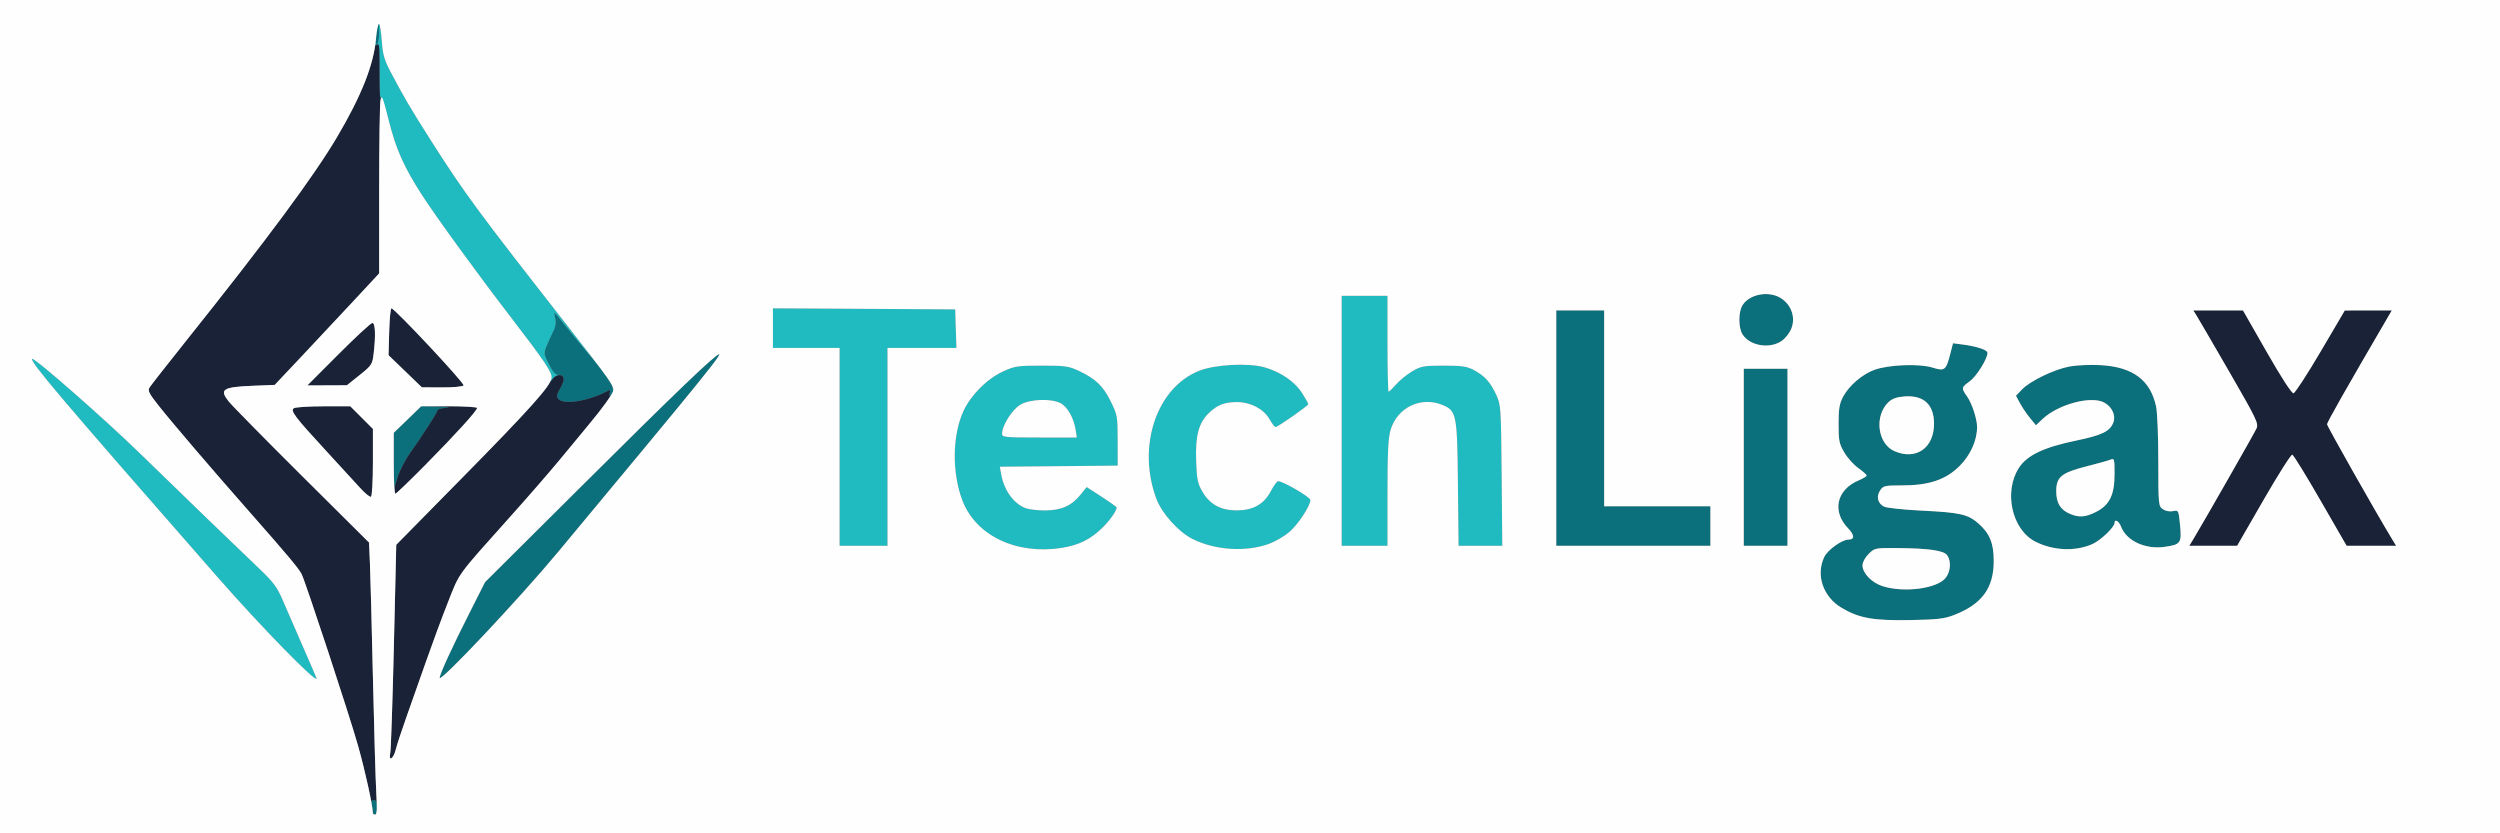
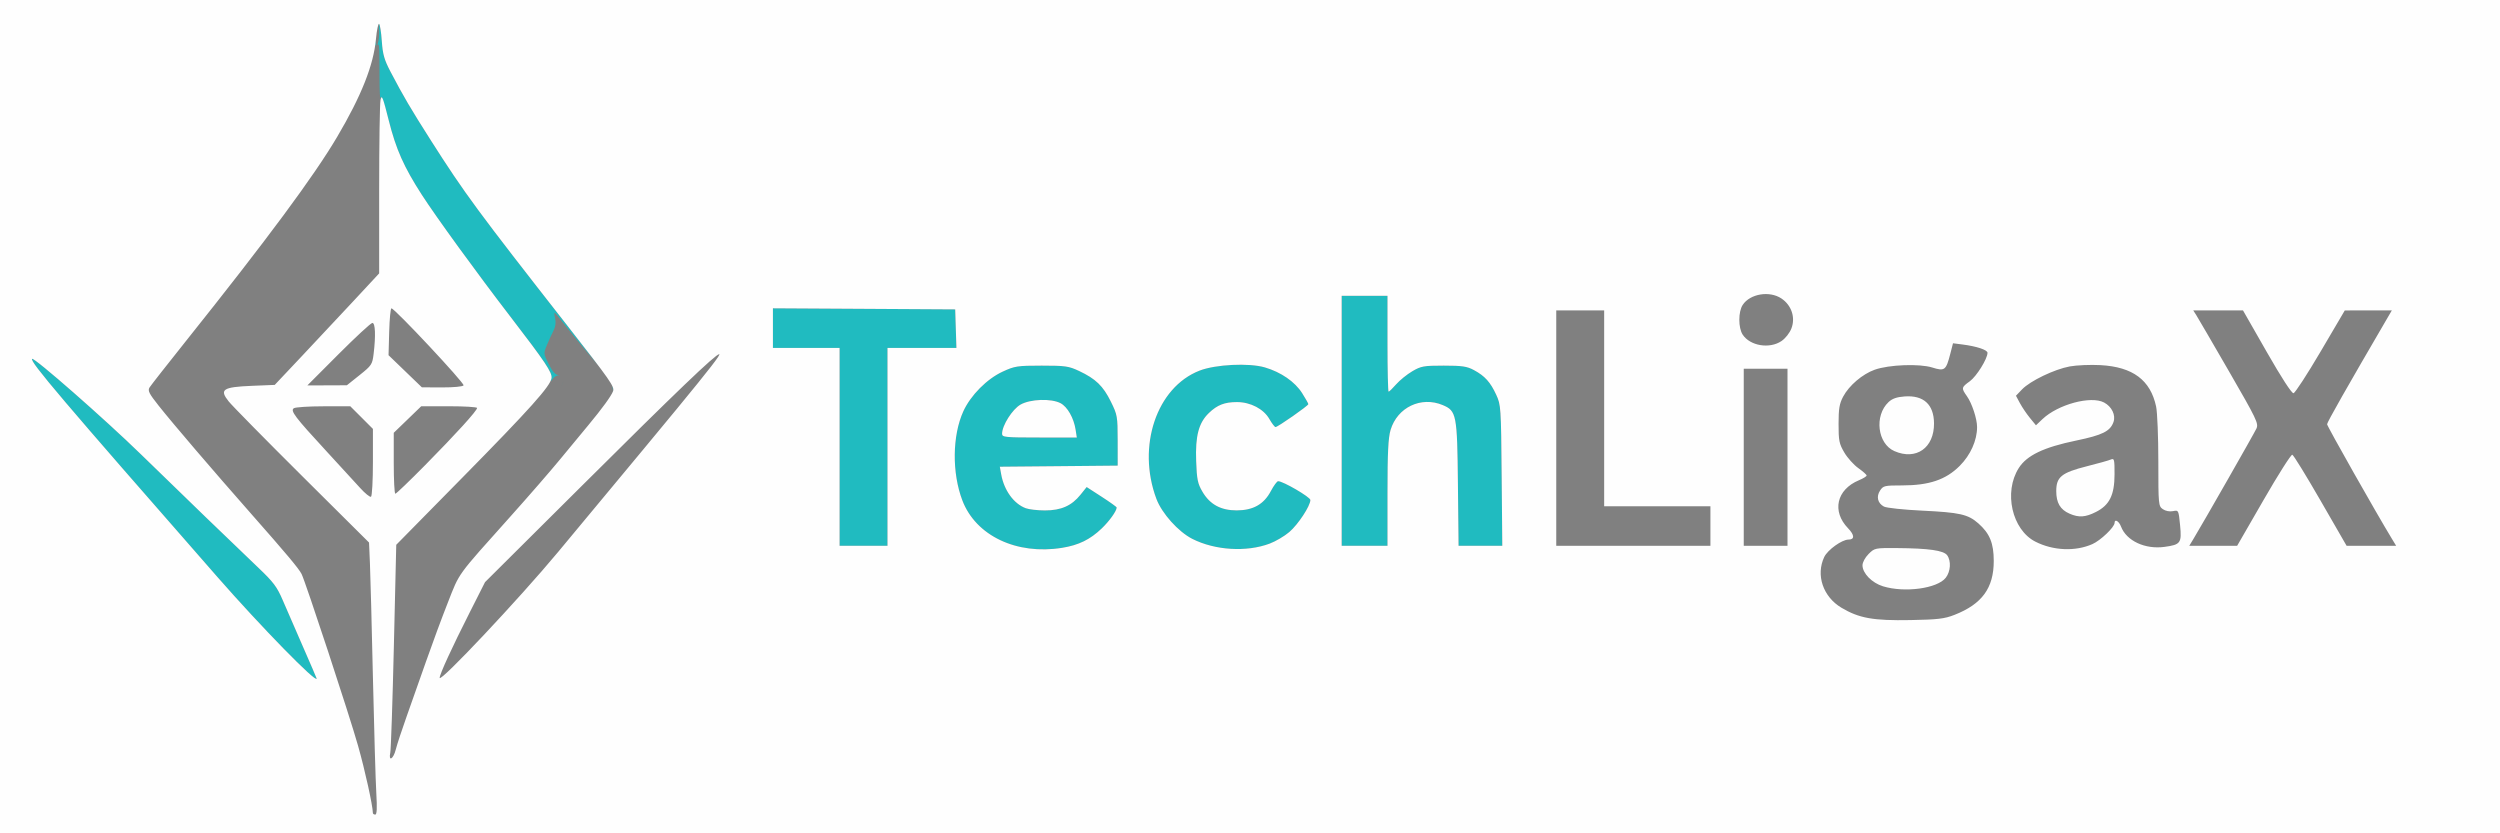
<svg xmlns="http://www.w3.org/2000/svg" width="1200" height="400" viewBox="0 0 1200 400">
  <rect x="0" y="0" width="1200" height="400" fill="#808080" stroke="none" />
  <g>
-     <path d="M 938.14 295.14 C933.35,297.02 930.18,297.40 917.00,297.64 C899.15,297.97 892.35,296.75 883.89,291.71 C875.05,286.44 871.52,276.04 875.63,267.37 C877.26,263.93 884.13,259.00 887.28,259.00 C890.30,259.00 890.22,256.82 887.08,253.58 C879.18,245.43 881.52,235.02 892.26,230.53 C894.32,229.68 895.99,228.64 895.98,228.24 C895.97,227.83 894.17,226.24 891.99,224.69 C889.80,223.14 886.77,219.77 885.26,217.19 C882.80,213.01 882.50,211.53 882.51,203.50 C882.51,196.14 882.92,193.74 884.72,190.36 C887.57,185.02 893.99,179.55 899.87,177.46 C906.71,175.03 921.32,174.48 927.50,176.41 C933.45,178.28 934.10,177.78 936.15,169.79 L 937.44 164.77 L 941.97 165.35 C948.83,166.23 954.00,167.95 954.00,169.35 C954.00,172.21 948.74,180.67 945.52,183.00 C941.43,185.95 941.36,186.29 944.12,190.17 C946.54,193.56 949.00,201.04 949.00,204.98 C949.00,211.40 945.85,218.44 940.64,223.64 C933.99,230.29 925.96,233.00 912.92,233.00 C904.61,233.00 903.94,233.15 902.44,235.45 C900.51,238.39 901.27,241.54 904.30,243.16 C905.50,243.80 913.68,244.67 922.49,245.10 C940.73,245.98 944.63,246.86 949.59,251.21 C955.07,256.03 957.00,260.72 957.00,269.26 C957.00,282.25 951.38,289.96 938.14,295.14 ZM 1004.34 261.17 C996.14,264.80 985.50,264.34 976.97,259.99 C965.74,254.26 961.67,236.22 969.00,224.67 C972.86,218.58 980.95,214.70 996.51,211.48 C1009.16,208.86 1012.89,207.02 1014.47,202.58 C1015.64,199.28 1013.68,195.19 1009.97,193.21 C1003.65,189.84 987.83,194.10 980.38,201.18 L 977.26 204.14 L 974.38 200.63 C972.80,198.70 970.64,195.51 969.58,193.54 L 967.66 189.96 L 970.58 186.91 C974.49,182.83 986.10,177.25 993.50,175.88 C996.80,175.28 1003.43,175.00 1008.23,175.26 C1023.76,176.12 1032.21,182.41 1034.94,195.15 C1035.52,197.87 1036.00,209.73 1036.00,221.49 C1036.00,242.24 1036.07,242.93 1038.15,244.39 C1039.42,245.28 1041.39,245.67 1043.01,245.35 C1045.71,244.81 1045.72,244.83 1046.44,252.11 C1047.28,260.65 1046.72,261.44 1038.98,262.50 C1029.65,263.79 1020.69,259.60 1018.09,252.75 C1017.10,250.13 1015.00,248.92 1015.00,250.97 C1015.00,253.01 1008.31,259.42 1004.34,261.17 ZM 821.00 243.00 L 821.00 262.00 L 747.00 262.00 L 747.00 149.00 L 770.00 149.00 L 770.00 243.00 ZM 267.79 265.07 C249.32,287.29 211.14,327.87 211.04,325.37 C210.98,323.77 216.90,310.87 225.46,293.97 L 232.81 279.43 L 279.16 233.32 C324.49,188.20 343.49,170.00 345.22,170.00 C346.14,170.00 340.57,177.19 325.03,196.08 C315.81,207.28 310.07,214.21 267.79,265.07 ZM 858.00 177.00 L 858.00 262.00 L 837.00 262.00 L 837.00 177.00 ZM 281.50 191.64 C274.90,193.40 269.54,193.35 268.01,191.52 C267.02,190.32 267.20,189.33 268.94,186.37 C271.37,182.26 271.05,180.00 268.05,180.00 C266.63,180.00 265.27,178.48 263.43,174.86 C260.86,169.80 260.85,169.65 262.52,165.61 C263.45,163.35 264.88,160.25 265.68,158.72 C266.64,156.91 266.91,154.83 266.46,152.72 C266.43,152.60 266.41,152.48 266.38,152.37 C266.11,151.10 265.94,150.32 266.13,150.21 C266.45,150.04 267.73,151.66 271.08,155.90 C271.27,156.13 271.46,156.37 271.66,156.62 C274.32,159.99 279.73,166.56 283.67,171.22 C287.61,175.88 291.73,181.15 292.81,182.92 C294.68,186.00 294.74,190.00 292.91,190.00 C292.45,190.00 292.34,189.28 292.68,188.40 C293.22,186.98 292.90,187.00 289.90,188.55 C288.03,189.52 284.25,190.91 281.50,191.64 ZM 903.83 281.42 C914.22,284.62 929.89,282.50 933.95,277.34 C936.31,274.34 936.63,269.24 934.63,266.51 C932.95,264.22 925.86,263.20 910.67,263.08 C899.99,263.00 899.81,263.04 896.92,265.92 C895.25,267.60 894.00,269.92 894.00,271.35 C894.00,275.16 898.52,279.79 903.83,281.42 ZM 909.33 216.54 C919.76,221.08 928.44,214.97 928.33,203.17 C928.24,194.13 923.33,189.64 914.24,190.29 C910.48,190.56 908.29,191.32 906.52,192.98 C899.56,199.52 901.16,212.99 909.33,216.54 ZM 993.38 246.56 C997.85,248.51 1000.96,248.31 1006.03,245.75 C1012.58,242.45 1014.96,237.62 1014.98,227.64 C1015.00,220.53 1014.83,219.86 1013.25,220.56 C1012.29,220.99 1007.12,222.44 1001.76,223.79 C989.52,226.88 987.00,228.92 987.00,235.73 C987.00,241.36 988.92,244.62 993.38,246.56 ZM 855.07 163.73 C849.36,167.58 840.03,166.02 836.49,160.63 C834.34,157.35 834.34,149.65 836.49,146.37 C840.02,140.99 849.38,139.44 855.10,143.28 C859.93,146.52 861.89,152.39 859.89,157.62 C859.05,159.83 857.00,162.43 855.07,163.73 ZM 196.93 217.31 C194.64,220.50 191.96,225.67 190.97,228.81 L 189.18 234.50 L 189.09 221.12 L 189.00 207.74 L 195.60 201.37 L 202.19 195.00 L 210.35 195.17 C214.94,195.27 216.64,195.52 214.25,195.73 C211.91,195.94 210.00,196.48 210.00,196.93 C210.00,197.89 202.76,209.19 196.93,217.31 ZM 181.00 387.50 C181.00,389.42 180.55,391.00 180.00,391.00 C179.45,391.00 178.99,390.44 178.99,389.75 C178.98,389.06 178.70,387.49 178.37,386.25 C177.93,384.60 178.19,384.00 179.38,384.00 C180.56,384.00 181.00,384.94 181.00,387.50 ZM 182.00 15.77 C182.00,18.58 181.53,21.17 180.95,21.53 C180.24,21.97 180.13,20.46 180.59,16.84 C181.48,9.84 182.00,9.45 182.00,15.77 Z" fill="rgb(11,112,124)" />
    <path d="M 666.00 236.68 L 666.00 262.00 L 644.00 262.00 L 644.00 142.00 L 666.00 142.00 L 666.00 165.00 C666.00,177.65 666.24,188.00 666.53,188.00 C666.82,188.00 668.46,186.41 670.17,184.46 C671.88,182.52 675.35,179.70 677.89,178.21 C682.11,175.73 683.38,175.50 693.00,175.50 C701.84,175.50 704.13,175.84 707.50,177.65 C712.73,180.47 715.39,183.42 718.20,189.51 C720.43,194.36 720.51,195.47 720.80,228.25 L 721.10 262.00 L 700.11 262.00 L 699.80 232.25 C699.46,198.91 699.13,197.21 692.47,194.42 C682.09,190.09 670.70,195.55 667.47,206.40 C666.35,210.20 666.00,217.30 666.00,236.68 ZM 509.87 262.95 C488.02,266.50 468.41,257.19 461.93,240.20 C456.88,226.94 457.09,209.05 462.42,197.38 C465.93,189.72 473.73,181.86 481.28,178.38 C487.08,175.70 488.35,175.51 500.00,175.50 C511.37,175.50 513.00,175.73 518.00,178.09 C525.96,181.84 529.51,185.27 533.20,192.76 C536.35,199.14 536.47,199.88 536.49,211.45 L 536.50 223.50 L 508.21 223.77 L 479.92 224.03 L 480.59 227.77 C481.98,235.38 486.60,241.77 492.32,243.93 C493.86,244.52 498.04,245.00 501.60,245.00 C509.35,245.00 514.39,242.77 518.66,237.44 L 521.60 233.78 L 528.80 238.44 C532.76,241.00 536.00,243.32 536.00,243.60 C536.00,245.25 532.56,250.07 528.83,253.65 C523.25,258.99 517.80,261.66 509.87,262.95 ZM 426.00 167.00 L 426.00 262.00 L 403.00 262.00 L 403.00 167.00 L 371.00 167.00 L 371.00 147.98 L 458.50 148.50 L 458.79 157.75 L 459.08 167.00 ZM 609.43 260.94 C598.29,265.11 583.21,264.18 572.31,258.66 C565.61,255.26 557.67,246.42 555.06,239.42 C545.63,214.22 555.18,185.91 575.80,177.89 C583.48,174.91 599.47,174.12 607.12,176.35 C614.84,178.60 621.55,183.23 625.01,188.68 C626.66,191.27 628.00,193.66 628.00,193.99 C628.00,194.74 613.31,205.00 612.26,204.99 C611.84,204.99 610.50,203.23 609.28,201.10 C606.53,196.29 600.23,193.00 593.75,193.00 C587.81,193.00 584.28,194.37 580.27,198.24 C575.37,202.96 573.71,209.26 574.16,221.35 C574.48,230.14 574.89,232.14 577.17,236.02 C580.75,242.14 586.02,245.00 593.64,244.98 C601.53,244.96 606.66,242.06 610.00,235.74 C611.38,233.13 612.95,230.99 613.50,230.98 C615.79,230.92 628.98,238.61 628.98,240.00 C628.98,242.81 623.11,251.75 618.88,255.37 C616.56,257.36 612.30,259.86 609.43,260.94 ZM 182.00 15.77 C182.00,13.17 181.91,11.70 181.75,11.37 C181.79,11.38 181.83,11.39 181.87,11.42 C182.35,11.72 182.98,15.45 183.27,19.73 C183.72,26.13 184.46,28.73 187.49,34.50 C193.81,46.53 197.05,52.04 206.89,67.50 C223.02,92.83 229.31,101.36 272.00,155.88 C279.01,164.83 283.89,171.10 287.27,175.58 C286.12,174.15 284.89,172.65 283.67,171.22 C279.73,166.56 274.32,159.99 271.66,156.62 C271.46,156.37 271.27,156.13 271.08,155.90 C267.73,151.66 266.45,150.04 266.13,150.21 C265.94,150.32 266.11,151.10 266.38,152.37 C266.41,152.48 266.43,152.60 266.46,152.72 C266.91,154.83 266.64,156.91 265.68,158.72 C264.88,160.25 263.45,163.35 262.52,165.61 C260.85,169.65 260.86,169.80 263.43,174.86 C265.27,178.48 266.63,180.00 268.05,180.00 C268.35,180.00 268.63,180.02 268.88,180.07 C267.75,179.93 266.34,180.51 265.41,181.75 C264.20,183.37 264.14,183.35 264.61,181.45 C265.24,178.97 262.12,174.29 244.99,152.00 C228.95,131.14 209.36,104.19 202.47,93.50 C193.83,80.10 190.08,71.66 186.54,57.62 C184.24,48.51 183.07,45.26 182.71,47.00 C182.43,48.38 182.19,44.10 182.18,37.50 C182.16,24.23 182.16,21.49 181.52,21.33 C181.37,21.29 181.18,21.39 180.95,21.53 C181.53,21.17 182.00,18.58 182.00,15.77 ZM 152.00 325.71 C152.00,328.19 125.31,300.88 104.36,276.96 C29.73,191.77 14.19,173.47 15.41,172.25 C16.31,171.36 50.39,201.25 67.50,217.93 C87.33,237.26 112.02,261.10 124.04,272.54 C131.23,279.38 132.98,281.70 135.69,288.04 C137.44,292.14 141.83,302.23 145.44,310.46 C149.05,318.69 152.00,325.55 152.00,325.71 ZM 481.00 208.20 C481.00,209.87 482.32,210.00 498.94,210.00 L 516.87 210.00 L 516.29 206.25 C515.43,200.64 512.35,195.23 509.04,193.52 C504.52,191.19 494.61,191.53 489.88,194.19 C485.97,196.39 481.00,204.22 481.00,208.20 ZM 180.84 21.60 C180.01,22.11 179.87,21.39 180.34,19.03 C180.35,18.99 180.36,18.94 180.37,18.89 C180.21,21.01 180.40,21.87 180.95,21.53 C180.92,21.55 180.88,21.57 180.84,21.60 ZM 293.82 185.15 C294.47,186.51 294.49,187.25 294.29,187.98 C294.27,188.07 294.25,188.15 294.22,188.23 C294.31,187.37 294.17,186.27 293.82,185.15 ZM 180.98 14.06 C180.99,13.78 181.00,13.53 181.00,13.32 C181.00,12.27 181.24,11.52 181.57,11.38 C181.41,11.66 181.21,12.55 180.98,14.06 ZM 270.42 183.06 C270.19,183.97 269.70,185.08 268.94,186.37 C269.61,185.24 270.14,184.03 270.42,183.06 Z" fill="rgb(32,187,192)" />
-     <path d="M 180.63 380.75 C180.74,382.59 180.81,384.15 180.84,385.46 C180.63,384.42 180.17,384.00 179.38,384.00 C178.68,384.00 178.30,384.21 178.20,384.72 C176.93,377.82 174.31,366.60 171.88,358.01 C167.77,343.44 146.65,279.24 144.75,275.50 C143.41,272.89 137.66,266.01 120.45,246.50 C102.12,225.71 82.90,203.25 76.08,194.63 C71.51,188.87 70.83,187.50 71.79,185.97 C72.41,184.98 80.25,174.98 89.21,163.75 C128.39,114.68 150.68,84.57 161.84,65.69 C172.64,47.38 178.43,33.44 180.13,21.50 C180.23,21.81 180.47,21.83 180.84,21.60 C180.88,21.57 180.92,21.55 180.95,21.53 L 180.95 21.53 C181.18,21.39 181.37,21.29 181.52,21.33 C182.16,21.49 182.16,24.23 182.18,37.50 C182.19,44.10 182.43,48.38 182.71,47.00 C182.81,46.52 182.97,46.42 183.21,46.73 C182.98,46.69 182.82,47.15 182.65,47.98 C182.29,49.78 182.00,69.24 182.00,91.23 L 182.00 131.22 L 169.79 144.36 C163.08,151.59 151.80,163.63 144.73,171.12 L 131.87 184.75 L 120.89 185.20 C106.91,185.78 105.18,186.94 109.77,192.68 C111.46,194.78 127.30,210.88 144.98,228.46 L 177.14 260.42 L 177.57 270.46 C177.81,275.98 178.46,300.75 179.01,325.50 C179.57,350.25 180.29,375.11 180.63,380.75 ZM 1086.53 239.96 L 1073.82 262.00 L 1050.84 262.00 L 1052.81 258.75 C1057.47,251.05 1082.03,208.03 1083.10,205.68 C1084.19,203.29 1083.21,201.24 1069.95,178.30 C1062.07,164.66 1054.98,152.49 1054.20,151.25 L 1052.77 149.00 L 1076.64 149.00 L 1088.07 168.99 C1095.16,181.39 1100.03,188.89 1100.89,188.74 C1101.65,188.61 1107.50,179.61 1113.89,168.75 L 1125.50 149.01 L 1136.79 149.00 L 1148.08 149.00 L 1145.60 153.25 C1126.53,185.91 1117.00,202.70 1117.00,203.63 C1117.00,204.56 1140.60,246.27 1148.19,258.75 L 1150.16 262.00 L 1126.38 262.00 L 1113.88 240.32 C1107.01,228.39 1100.91,218.47 1100.31,218.27 C1099.72,218.07 1093.52,227.83 1086.53,239.96 ZM 281.50 191.64 C284.25,190.91 288.03,189.52 289.90,188.55 C292.90,187.00 293.22,186.98 292.68,188.40 C292.34,189.28 292.45,190.00 292.91,190.00 C292.98,190.00 293.04,190.00 293.10,189.99 C291.23,193.02 287.46,198.00 282.47,204.00 C279.49,207.57 273.36,215.00 268.83,220.50 C264.31,226.00 253.61,238.32 245.05,247.87 C218.89,277.10 220.76,274.53 214.98,289.20 C212.09,296.52 207.38,309.25 204.50,317.50 C201.62,325.75 197.41,337.67 195.15,344.00 C192.89,350.33 190.56,357.41 189.98,359.75 C188.82,364.42 186.39,365.80 187.34,361.25 C187.66,359.74 188.43,336.67 189.06,310.00 L 190.20 261.50 L 221.70 229.50 C251.31,199.42 262.19,187.56 264.34,182.77 C264.32,183.16 264.63,182.80 265.41,181.75 C266.34,180.51 267.75,179.93 268.88,180.07 C270.31,180.34 270.83,181.36 270.42,183.06 C270.14,184.03 269.61,185.24 268.94,186.37 C267.20,189.33 267.02,190.32 268.01,191.52 C269.54,193.35 274.90,193.40 281.50,191.64 ZM 179.00 221.88 C179.00,230.68 178.59,238.13 178.09,238.44 C177.60,238.75 175.23,236.84 172.84,234.19 C170.45,231.54 163.26,223.70 156.85,216.76 C141.47,200.09 139.21,197.11 141.07,195.94 C141.86,195.44 148.27,195.02 155.32,195.02 L 168.13 195.00 L 179.00 205.87 ZM 222.51 184.98 C222.15,185.56 217.73,185.98 212.19,185.96 L 202.50 185.92 L 194.50 178.21 L 186.50 170.50 L 186.81 159.25 C186.98,153.06 187.47,148.00 187.89,148.00 C189.43,148.00 223.12,183.99 222.51,184.98 ZM 196.93 217.31 C202.76,209.19 210.00,197.89 210.00,196.93 C210.00,196.48 211.91,195.94 214.25,195.73 C216.64,195.52 214.94,195.27 210.35,195.17 L 202.19 195.00 L 215.60 195.00 C222.97,195.00 229.00,195.37 229.00,195.83 C229.00,197.13 218.92,208.23 204.09,223.25 C196.63,230.81 190.18,237.00 189.76,237.00 C189.59,237.00 189.44,235.92 189.31,234.10 L 190.97 228.81 C191.96,225.67 194.64,220.50 196.93,217.31 ZM 172.60 180.06 L 166.50 184.93 L 157.01 184.97 L 147.53 185.00 L 162.50 170.00 C170.74,161.75 178.04,155.00 178.74,155.00 C180.15,155.00 180.40,161.05 179.34,169.84 C178.73,174.92 178.39,175.43 172.60,180.06 ZM 189.16 231.33 C189.06,228.85 189.00,225.74 189.00,222.37 L 189.00 207.74 L 189.09 221.12 ZM 264.42 179.48 C263.22,176.12 258.40,169.45 244.99,152.00 C258.56,169.66 263.34,176.26 264.42,179.48 ZM 178.70 387.69 C178.87,388.53 178.98,389.32 178.99,389.75 C178.99,390.32 179.31,390.80 179.73,390.95 C179.30,390.85 178.99,390.57 178.98,390.25 C178.97,389.68 178.87,388.80 178.70,387.69 ZM 183.27 19.73 C182.99,15.59 182.39,11.95 181.92,11.46 C181.93,11.46 181.94,11.46 181.96,11.47 C182.39,11.74 182.98,15.45 183.27,19.73 ZM 180.03 391.00 C180.28,390.97 180.51,390.61 180.68,390.05 C180.56,390.70 180.37,391.00 180.12,391.00 C180.09,391.00 180.06,391.00 180.03,391.00 ZM 293.82 185.15 C293.80,185.11 293.79,185.06 293.77,185.02 C294.26,185.98 294.42,186.62 294.40,187.13 C294.39,186.62 294.23,186.01 293.82,185.15 Z" fill="rgb(25,34,54)" />
    <path d="M 0.00 200.00 L 0.00 0.00 L 600.00 0.00 L 1200.00 0.00 L 1200.00 200.00 L 1200.00 400.00 L 600.00 400.00 L 0.00 400.00 L 0.00 200.00 ZM 180.63 380.75 C180.29,375.11 179.57,350.25 179.01,325.50 C178.46,300.75 177.81,275.98 177.57,270.46 L 177.14 260.42 L 144.98 228.46 C127.30,210.88 111.46,194.78 109.77,192.68 C105.18,186.94 106.91,185.78 120.89,185.20 L 131.87 184.75 L 144.73 171.12 C151.80,163.63 163.08,151.59 169.79,144.36 L 182.00 131.22 L 182.00 91.23 C182.00,69.24 182.29,49.78 182.65,47.98 C183.22,45.17 183.77,46.54 186.58,57.73 C190.08,71.66 193.83,80.10 202.47,93.50 C209.36,104.19 228.95,131.14 244.99,152.00 C261.78,173.85 265.10,178.80 264.73,181.51 C264.22,185.32 254.34,196.35 221.70,229.50 L 190.20 261.50 L 189.06 310.00 C188.43,336.67 187.66,359.74 187.34,361.25 C186.39,365.80 188.82,364.42 189.98,359.75 C190.56,357.41 192.89,350.33 195.15,344.00 C197.41,337.67 201.62,325.75 204.50,317.50 C207.38,309.25 212.09,296.52 214.98,289.20 C220.76,274.53 218.89,277.10 245.05,247.87 C253.61,238.32 264.31,226.00 268.83,220.50 C273.36,215.00 279.49,207.57 282.47,204.00 C288.96,196.19 293.39,190.11 294.26,187.79 C295.07,185.66 293.00,182.71 272.00,155.88 C229.31,101.36 223.02,92.83 206.89,67.50 C197.05,52.04 193.81,46.53 187.49,34.50 C184.46,28.73 183.72,26.13 183.27,19.73 C182.98,15.45 182.39,11.74 181.96,11.47 C181.52,11.21 180.85,14.48 180.46,18.74 C179.30,31.30 173.48,45.96 161.84,65.69 C150.68,84.57 128.39,114.68 89.21,163.75 C80.25,174.98 72.41,184.98 71.79,185.97 C70.83,187.50 71.51,188.87 76.08,194.63 C82.90,203.25 102.12,225.71 120.45,246.50 C137.66,266.01 143.41,272.89 144.75,275.50 C146.65,279.24 167.77,343.44 171.88,358.01 C175.21,369.78 178.89,386.49 178.98,390.25 C178.99,390.66 179.50,391.00 180.12,391.00 C180.91,391.00 181.06,388.01 180.63,380.75 ZM 152.00 325.71 C152.00,325.55 149.05,318.69 145.44,310.46 C141.83,302.23 137.44,292.14 135.69,288.04 C132.98,281.70 131.23,279.38 124.04,272.54 C112.02,261.10 87.33,237.26 67.50,217.93 C50.39,201.25 16.31,171.36 15.41,172.25 C14.19,173.47 29.73,191.77 104.36,276.96 C125.31,300.88 152.00,328.19 152.00,325.71 ZM 267.79 265.07 C310.07,214.21 315.81,207.28 325.03,196.08 C340.57,177.19 346.14,170.00 345.22,170.00 C343.49,170.00 324.49,188.20 279.16,233.32 L 232.81 279.43 L 225.46 293.97 C216.90,310.87 210.98,323.77 211.04,325.37 C211.14,327.87 249.32,287.29 267.79,265.07 ZM 938.14 295.14 C951.38,289.96 957.00,282.25 957.00,269.26 C957.00,260.72 955.07,256.03 949.59,251.21 C944.63,246.86 940.73,245.98 922.49,245.10 C913.68,244.67 905.50,243.80 904.30,243.16 C901.27,241.54 900.51,238.39 902.44,235.45 C903.94,233.15 904.61,233.00 912.92,233.00 C925.96,233.00 933.99,230.29 940.64,223.64 C945.85,218.44 949.00,211.40 949.00,204.98 C949.00,201.04 946.54,193.56 944.12,190.17 C941.36,186.29 941.43,185.95 945.52,183.00 C948.74,180.67 954.00,172.21 954.00,169.35 C954.00,167.95 948.83,166.23 941.97,165.35 L 937.44 164.77 L 936.15 169.79 C934.10,177.78 933.45,178.28 927.50,176.41 C921.32,174.48 906.71,175.03 899.87,177.46 C893.99,179.55 887.57,185.02 884.72,190.36 C882.92,193.74 882.51,196.14 882.51,203.50 C882.50,211.53 882.80,213.01 885.26,217.19 C886.77,219.77 889.80,223.14 891.99,224.69 C894.17,226.24 895.97,227.83 895.98,228.24 C895.99,228.64 894.32,229.68 892.26,230.53 C881.52,235.02 879.18,245.43 887.08,253.58 C890.22,256.82 890.30,259.00 887.28,259.00 C884.13,259.00 877.26,263.93 875.63,267.37 C871.52,276.04 875.05,286.44 883.89,291.71 C892.35,296.75 899.15,297.97 917.00,297.64 C930.18,297.40 933.35,297.02 938.14,295.14 ZM 509.87 262.95 C517.80,261.66 523.25,258.99 528.83,253.65 C532.56,250.07 536.00,245.25 536.00,243.60 C536.00,243.32 532.76,241.00 528.80,238.44 L 521.60 233.78 L 518.66 237.44 C514.39,242.77 509.35,245.00 501.60,245.00 C498.04,245.00 493.86,244.52 492.32,243.93 C486.60,241.77 481.98,235.38 480.59,227.77 L 479.92 224.03 L 508.21 223.77 L 536.50 223.50 L 536.49 211.45 C536.47,199.88 536.35,199.14 533.20,192.76 C529.51,185.27 525.96,181.84 518.00,178.09 C513.00,175.73 511.37,175.50 500.00,175.50 C488.35,175.51 487.08,175.70 481.28,178.38 C473.73,181.86 465.93,189.72 462.42,197.38 C457.09,209.05 456.88,226.94 461.93,240.20 C468.41,257.19 488.02,266.50 509.87,262.95 ZM 609.43 260.94 C612.30,259.86 616.56,257.36 618.88,255.37 C623.11,251.75 628.98,242.81 628.98,240.00 C628.98,238.61 615.79,230.92 613.50,230.98 C612.95,230.99 611.38,233.13 610.00,235.74 C606.66,242.06 601.53,244.96 593.64,244.98 C586.02,245.00 580.75,242.14 577.17,236.02 C574.89,232.14 574.48,230.14 574.16,221.35 C573.71,209.26 575.37,202.96 580.27,198.24 C584.28,194.37 587.81,193.00 593.75,193.00 C600.23,193.00 606.53,196.29 609.28,201.10 C610.50,203.23 611.84,204.99 612.26,204.99 C613.31,205.00 628.00,194.74 628.00,193.99 C628.00,193.66 626.66,191.27 625.01,188.68 C621.55,183.23 614.84,178.60 607.12,176.35 C599.47,174.12 583.48,174.91 575.80,177.89 C555.18,185.91 545.63,214.22 555.06,239.42 C557.67,246.42 565.61,255.26 572.31,258.66 C583.21,264.18 598.29,265.11 609.43,260.94 ZM 1004.34 261.17 C1008.31,259.42 1015.00,253.01 1015.00,250.97 C1015.00,248.92 1017.10,250.13 1018.09,252.75 C1020.69,259.60 1029.65,263.79 1038.98,262.50 C1046.72,261.44 1047.28,260.65 1046.44,252.11 C1045.72,244.83 1045.71,244.81 1043.01,245.35 C1041.39,245.67 1039.42,245.28 1038.15,244.39 C1036.07,242.93 1036.00,242.24 1036.00,221.49 C1036.00,209.73 1035.52,197.87 1034.94,195.15 C1032.21,182.41 1023.76,176.12 1008.23,175.26 C1003.43,175.00 996.80,175.28 993.50,175.88 C986.10,177.25 974.49,182.83 970.58,186.91 L 967.66 189.96 L 969.58 193.54 C970.64,195.51 972.80,198.70 974.38,200.63 L 977.26 204.14 L 980.38 201.18 C987.83,194.10 1003.65,189.84 1009.97,193.21 C1013.68,195.19 1015.64,199.28 1014.47,202.58 C1012.89,207.02 1009.16,208.86 996.51,211.48 C980.95,214.70 972.86,218.58 969.00,224.67 C961.67,236.22 965.74,254.26 976.97,259.99 C985.50,264.34 996.14,264.80 1004.34,261.17 ZM 426.00 214.50 L 426.00 167.00 L 442.54 167.00 L 459.08 167.00 L 458.79 157.75 L 458.50 148.50 L 414.75 148.24 L 371.00 147.98 L 371.00 157.49 L 371.00 167.00 L 387.00 167.00 L 403.00 167.00 L 403.00 214.50 L 403.00 262.00 L 414.50 262.00 L 426.00 262.00 L 426.00 214.50 ZM 666.00 236.68 C666.00,217.30 666.35,210.20 667.47,206.40 C670.70,195.55 682.09,190.09 692.47,194.42 C699.13,197.21 699.46,198.91 699.80,232.25 L 700.11 262.00 L 710.60 262.00 L 721.10 262.00 L 720.80 228.25 C720.51,195.47 720.43,194.36 718.20,189.51 C715.39,183.42 712.73,180.47 707.50,177.65 C704.13,175.84 701.84,175.50 693.00,175.50 C683.38,175.50 682.11,175.73 677.89,178.21 C675.35,179.70 671.88,182.52 670.17,184.46 C668.46,186.41 666.82,188.00 666.53,188.00 C666.24,188.00 666.00,177.65 666.00,165.00 L 666.00 142.00 L 655.00 142.00 L 644.00 142.00 L 644.00 202.00 L 644.00 262.00 L 655.00 262.00 L 666.00 262.00 L 666.00 236.68 ZM 821.00 252.50 L 821.00 243.00 L 795.50 243.00 L 770.00 243.00 L 770.00 196.00 L 770.00 149.00 L 758.50 149.00 L 747.00 149.00 L 747.00 205.50 L 747.00 262.00 L 784.00 262.00 L 821.00 262.00 L 821.00 252.50 ZM 858.00 219.50 L 858.00 177.00 L 847.50 177.00 L 837.00 177.00 L 837.00 219.50 L 837.00 262.00 L 847.50 262.00 L 858.00 262.00 L 858.00 219.50 ZM 1086.53 239.96 C1093.52,227.83 1099.72,218.07 1100.31,218.27 C1100.91,218.47 1107.01,228.39 1113.88,240.32 L 1126.38 262.00 L 1138.27 262.00 L 1150.16 262.00 L 1148.19 258.75 C1140.60,246.27 1117.00,204.56 1117.00,203.63 C1117.00,202.70 1126.53,185.91 1145.60,153.25 L 1148.08 149.00 L 1136.79 149.00 L 1125.50 149.01 L 1113.89 168.75 C1107.50,179.61 1101.65,188.61 1100.89,188.74 C1100.03,188.89 1095.16,181.39 1088.07,168.99 L 1076.64 149.00 L 1064.70 149.00 L 1052.77 149.00 L 1054.20 151.25 C1054.98,152.49 1062.07,164.66 1069.95,178.30 C1083.21,201.24 1084.19,203.29 1083.10,205.68 C1082.03,208.03 1057.47,251.05 1052.81,258.75 L 1050.84 262.00 L 1062.33 262.00 L 1073.82 262.00 L 1086.53 239.96 ZM 179.00 221.88 L 179.00 205.87 L 173.57 200.43 L 168.13 195.00 L 155.32 195.02 C148.27,195.02 141.86,195.44 141.07,195.94 C139.21,197.11 141.47,200.09 156.85,216.76 C163.26,223.70 170.45,231.54 172.84,234.19 C175.23,236.84 177.60,238.75 178.09,238.44 C178.59,238.13 179.00,230.68 179.00,221.88 ZM 204.09 223.25 C218.92,208.23 229.00,197.13 229.00,195.83 C229.00,195.37 222.97,195.00 215.60,195.00 L 202.19 195.00 L 195.60 201.37 L 189.00 207.74 L 189.00 222.37 C189.00,230.42 189.34,237.00 189.76,237.00 C190.18,237.00 196.63,230.81 204.09,223.25 ZM 222.51 184.98 C223.12,183.99 189.43,148.00 187.89,148.00 C187.47,148.00 186.98,153.06 186.81,159.25 L 186.50 170.50 L 194.50 178.21 L 202.50 185.92 L 212.19 185.96 C217.73,185.98 222.15,185.56 222.51,184.98 ZM 172.60 180.06 C178.39,175.43 178.73,174.92 179.34,169.84 C180.40,161.05 180.15,155.00 178.74,155.00 C178.04,155.00 170.74,161.75 162.50,170.00 L 147.53 185.00 L 157.01 184.97 L 166.50 184.93 L 172.60 180.06 ZM 855.07 163.73 C857.00,162.43 859.05,159.83 859.89,157.62 C861.89,152.39 859.93,146.52 855.10,143.28 C849.38,139.44 840.02,140.99 836.49,146.37 C834.34,149.65 834.34,157.35 836.49,160.63 C840.03,166.02 849.36,167.58 855.07,163.73 ZM 903.83 281.42 C898.52,279.79 894.00,275.16 894.00,271.35 C894.00,269.92 895.25,267.60 896.92,265.92 C899.81,263.04 899.99,263.00 910.67,263.08 C925.86,263.20 932.95,264.22 934.63,266.51 C936.63,269.24 936.31,274.34 933.95,277.34 C929.89,282.50 914.22,284.62 903.83,281.42 ZM 909.33 216.54 C901.16,212.99 899.56,199.52 906.52,192.98 C908.29,191.32 910.48,190.56 914.24,190.29 C923.33,189.64 928.24,194.13 928.33,203.17 C928.44,214.97 919.76,221.08 909.33,216.54 ZM 481.00 208.20 C481.00,204.22 485.97,196.39 489.88,194.19 C494.61,191.53 504.52,191.19 509.04,193.52 C512.35,195.23 515.43,200.64 516.29,206.25 L 516.87 210.00 L 498.94 210.00 C482.32,210.00 481.00,209.87 481.00,208.20 ZM 993.38 246.56 C988.92,244.62 987.00,241.36 987.00,235.73 C987.00,228.92 989.52,226.88 1001.76,223.79 C1007.12,222.44 1012.29,220.99 1013.25,220.56 C1014.83,219.86 1015.00,220.53 1014.98,227.64 C1014.96,237.62 1012.58,242.45 1006.03,245.75 C1000.96,248.31 997.85,248.51 993.38,246.56 Z" fill="rgb(254,254,254)" />
  </g>
</svg>